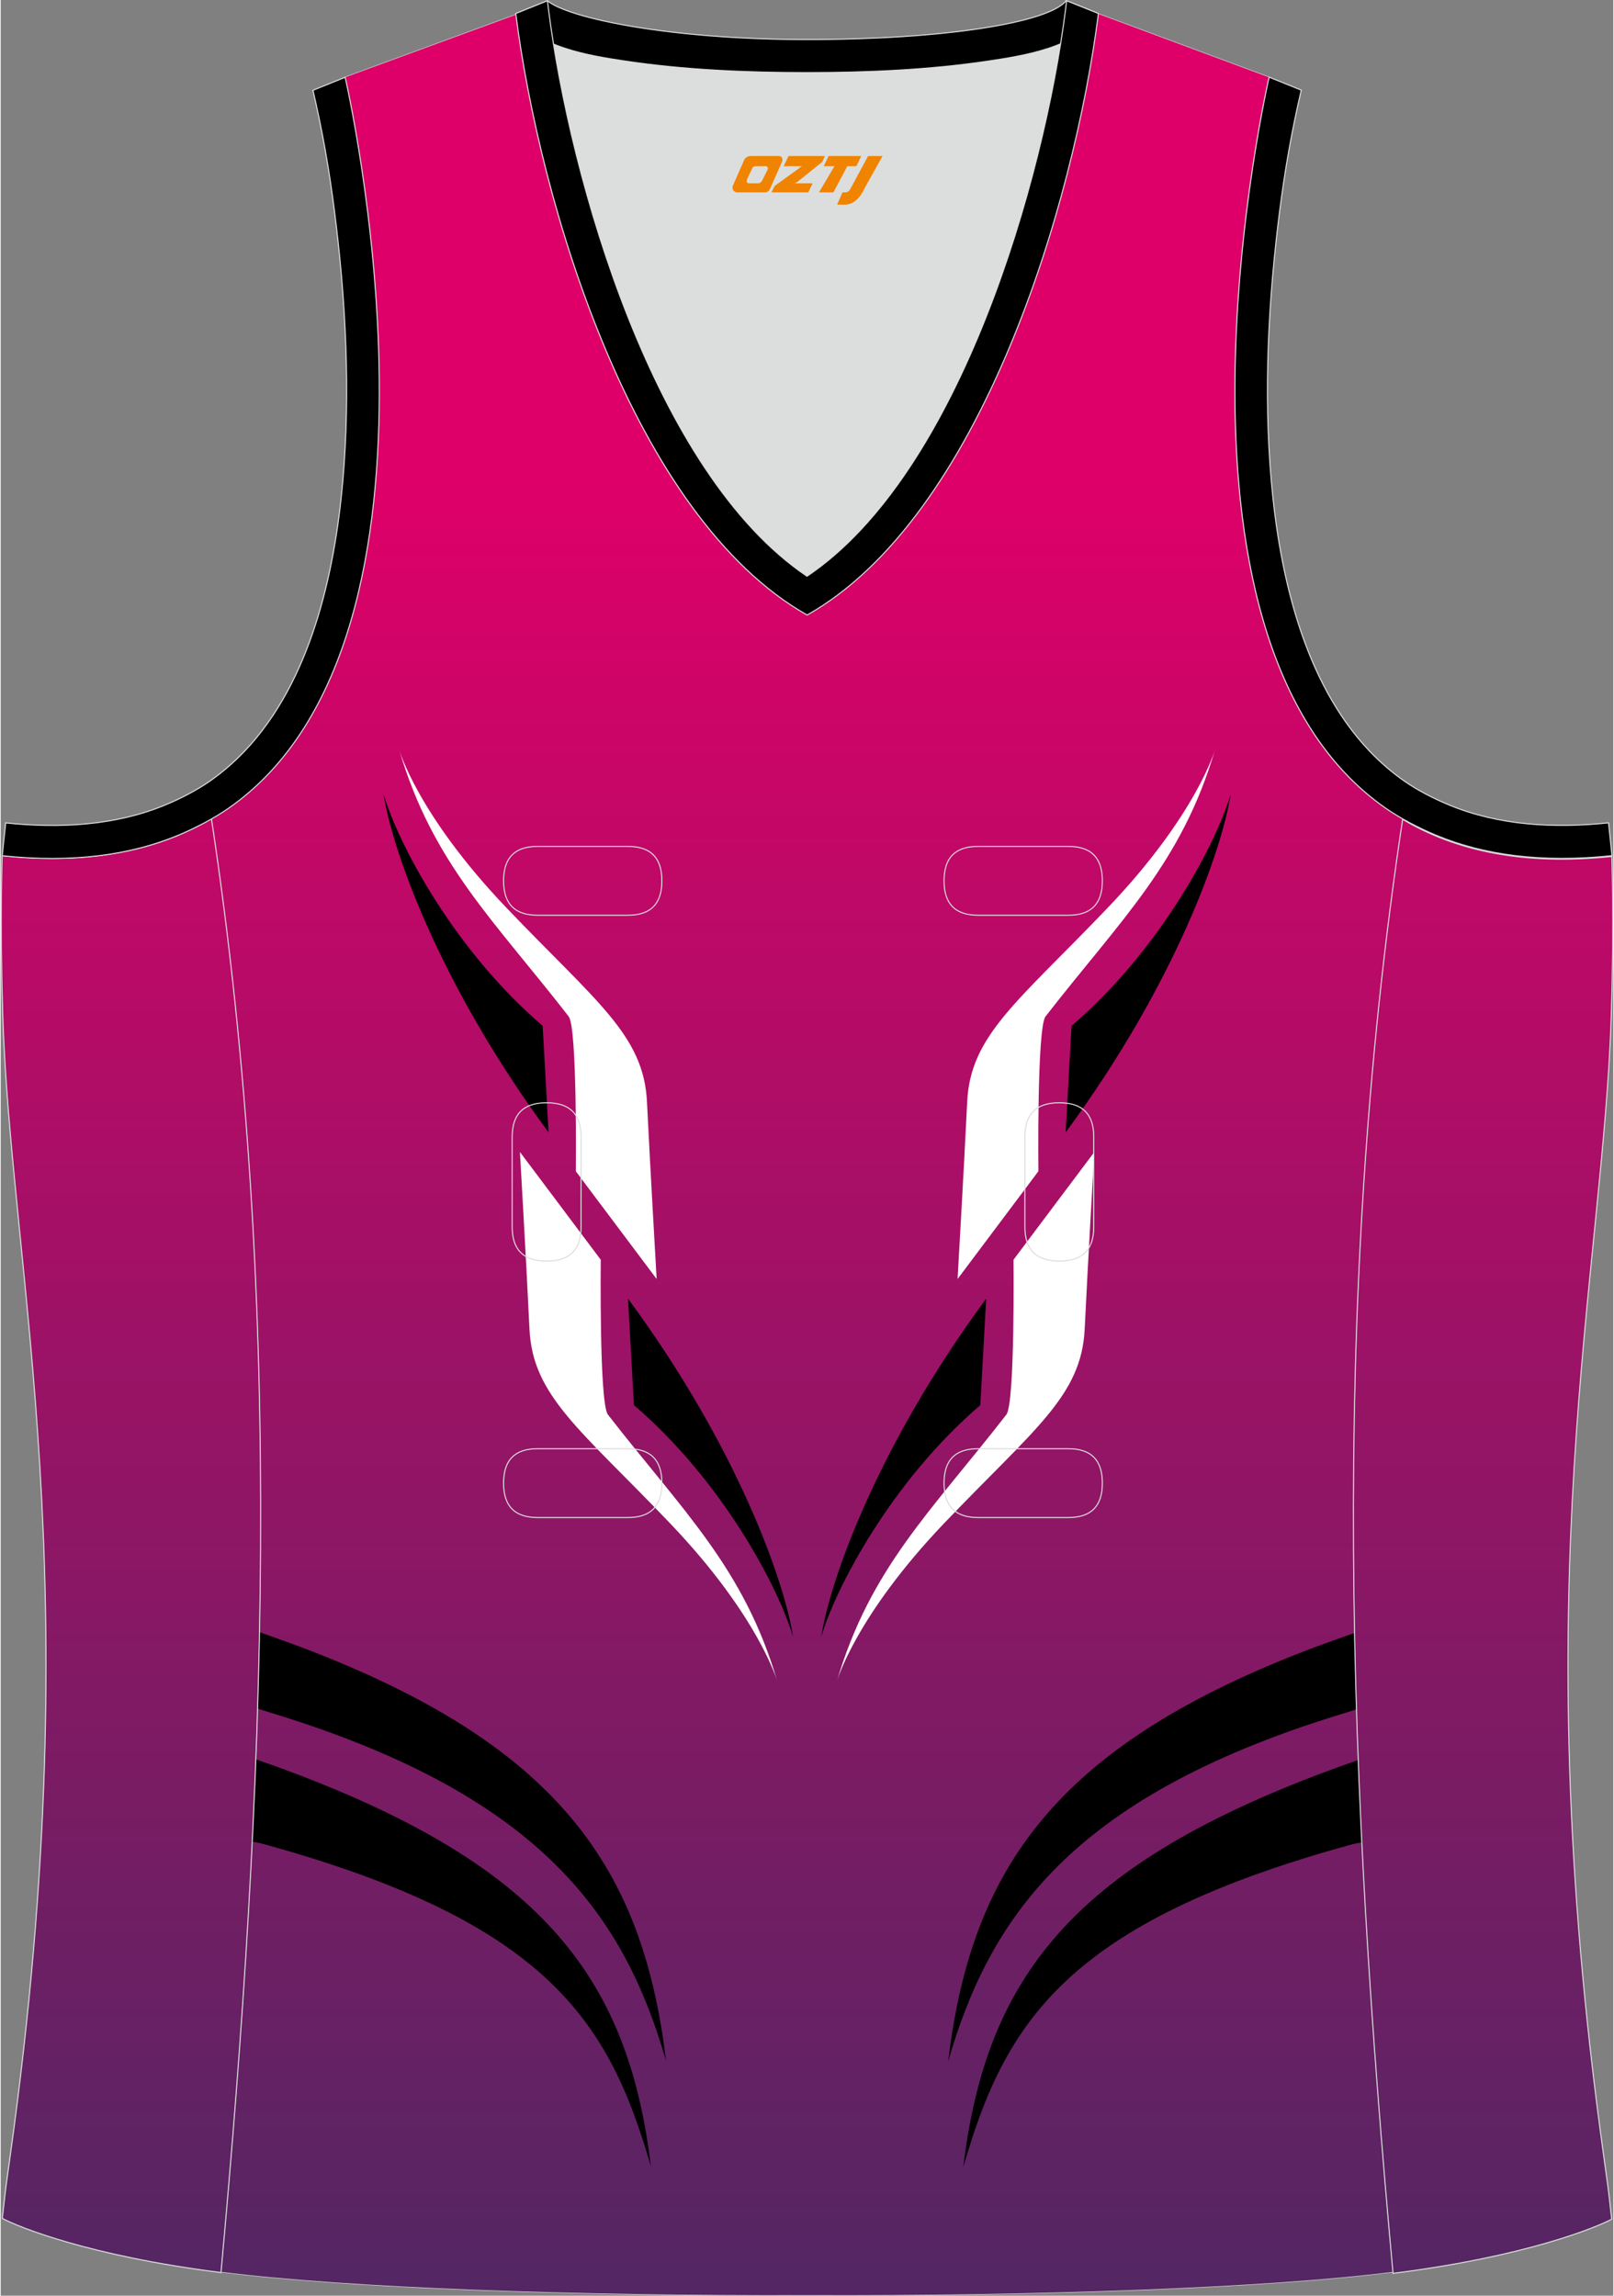
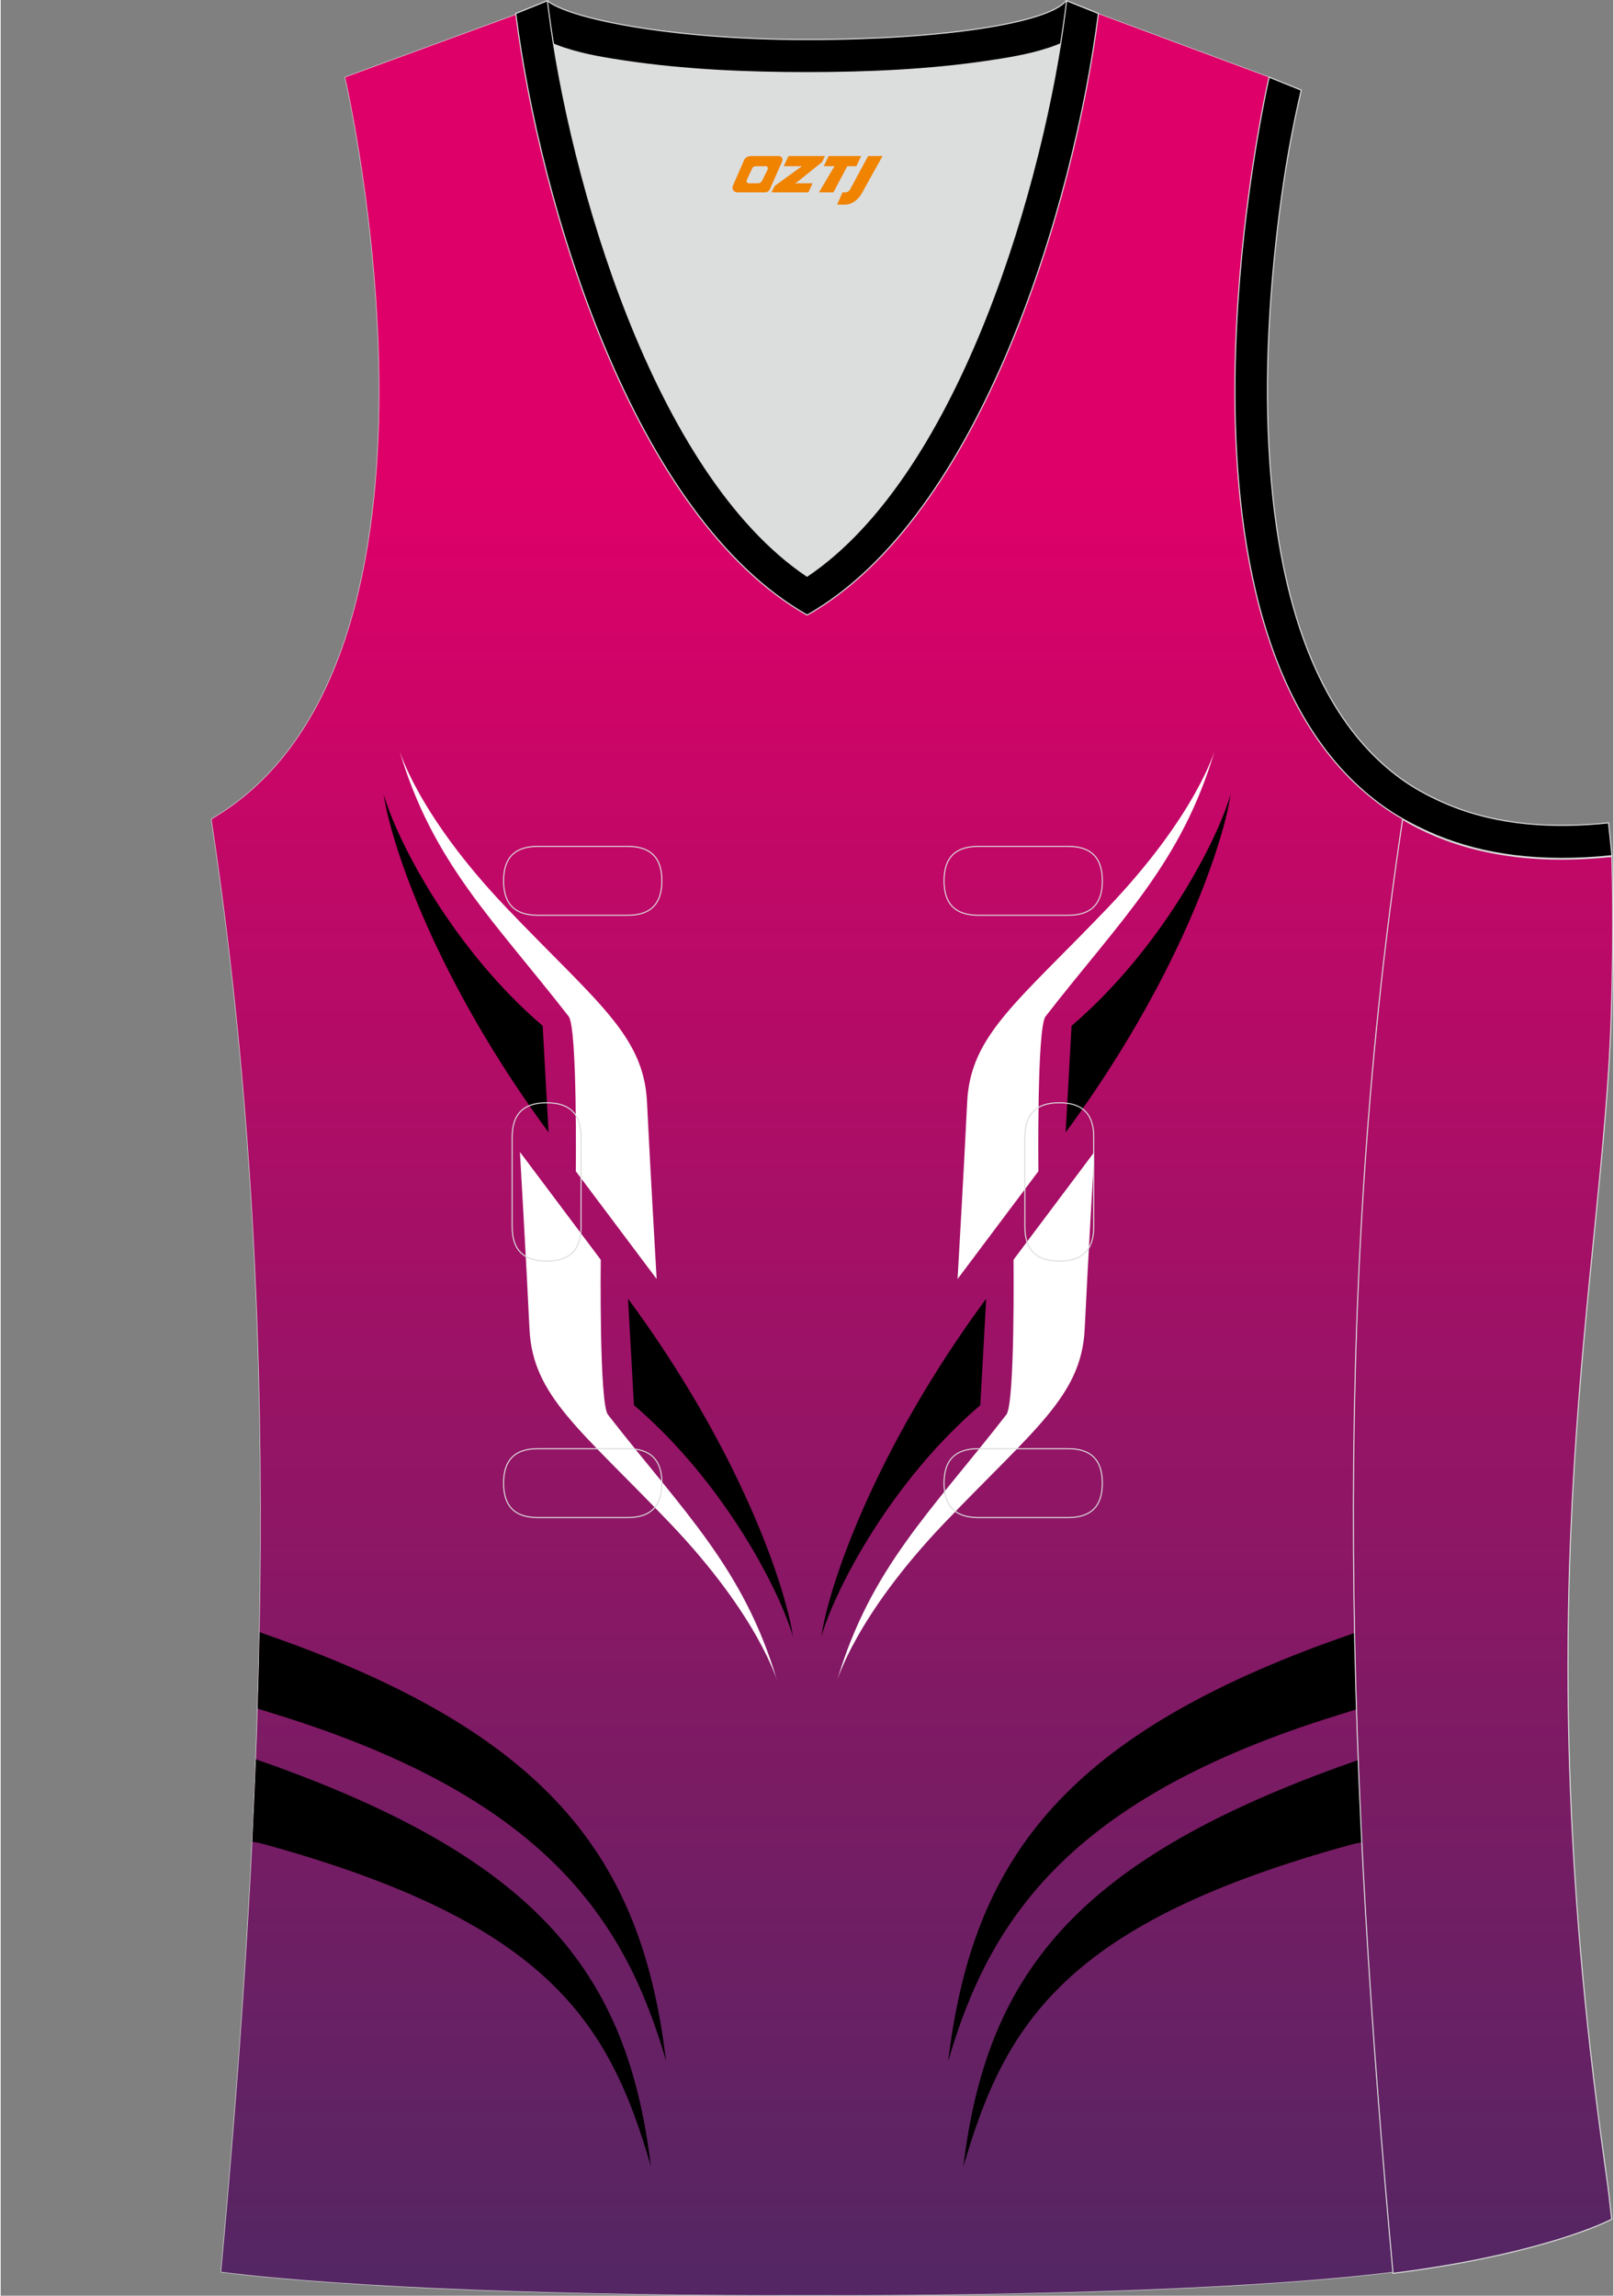
<svg xmlns="http://www.w3.org/2000/svg" version="1.1" id="图层_1" x="0px" y="0px" width="337.5px" height="480px" viewBox="0 0 302.07 429.99" enable-background="new 0 0 302.07 429.99" xml:space="preserve">
  <rect x="0" y="0" width="302.07" height="429.99" fill="#808080" stroke="none" />
  <g>
    <path fill="none" stroke="#DCDDDD" stroke-width="0.2" stroke-miterlimit="22.926" d="M101.66,0.86L64.52,14.48   c0,0,25.42,109.47-25.03,138.96C53.4,245.33,49.5,335.76,41.3,425.52c23.36,2.98,66.56,4.52,109.76,4.36   c43.2,0.17,86.4-1.37,109.76-4.36c-8.2-89.78-12.1-180.2,1.8-272.08c-50.45-29.49-25.03-138.96-25.03-138.96L200.6,0.75   l-11.73,8.47l-40.24,2.38l-33.1-3.11L101.66,0.86z" />
    <linearGradient id="SVGID_1_" gradientUnits="userSpaceOnUse" x1="151.051" y1="3.448" x2="151.051" y2="338.952" gradientTransform="matrix(1 0 0 -1 0 429.892)">
      <stop offset="0" style="stop-color:#542663" />
      <stop offset="1" style="stop-color:#DE0068" />
    </linearGradient>
    <path fill-rule="evenodd" clip-rule="evenodd" fill="url(#SVGID_1_)" d="M101.66,0.86L64.52,14.48c0,0,25.42,109.47-25.03,138.96   C53.4,245.33,49.5,335.76,41.3,425.52c23.36,2.98,66.56,4.52,109.76,4.36c43.2,0.17,86.4-1.37,109.76-4.36   c-8.2-89.78-12.1-180.2,1.8-272.08c-50.45-29.49-25.03-138.96-25.03-138.96L200.6,0.75l-11.73,8.47l-40.24,2.38l-33.1-3.11   L101.66,0.86z" />
    <g>
      <path fill-rule="evenodd" clip-rule="evenodd" fill="#FFFFFF" d="M97.26,215.77l15.14,20.18c0,0-0.3,26.9,1.34,29.01    c14.06,18.1,25.51,28.73,31.75,50.02c0,0-3.41-12.19-20.18-29.74s-25.66-23.76-26.26-36.28    C98.46,236.45,97.26,215.77,97.26,215.77z" />
      <path fill-rule="evenodd" clip-rule="evenodd" d="M117.51,243.24l1.11,19.95c16.68,14.27,27.17,34.35,29.79,43.37    C146.94,296.73,138.31,271.48,117.51,243.24z" />
      <path fill-rule="evenodd" clip-rule="evenodd" fill="#FFFFFF" d="M122.87,239.56l-15.14-20.18c0,0,0.3-26.9-1.34-29    c-14.07-18.11-25.52-28.73-31.77-50.02c0,0,3.41,12.19,20.18,29.74s25.66,23.77,26.26,36.28    C121.67,218.88,122.87,239.56,122.87,239.56z" />
      <path fill-rule="evenodd" clip-rule="evenodd" d="M102.62,212.09l-1.1-19.95c-16.68-14.27-27.17-34.35-29.79-43.37    C73.19,158.59,81.8,183.85,102.62,212.09z" />
      <path fill-rule="evenodd" clip-rule="evenodd" fill="#FFFFFF" d="M204.86,215.77l-15.14,20.18c0,0,0.3,26.9-1.34,29.01    c-14.07,18.11-25.52,28.73-31.77,50.02c0,0,3.41-12.19,20.18-29.74s25.66-23.76,26.26-36.28    C203.65,236.45,204.86,215.77,204.86,215.77z" />
      <path fill-rule="evenodd" clip-rule="evenodd" d="M184.6,243.24l-1.1,19.95c-16.68,14.27-27.17,34.35-29.79,43.37    C155.17,296.73,163.79,271.48,184.6,243.24z" />
      <path fill-rule="evenodd" clip-rule="evenodd" fill="#FFFFFF" d="M179.24,239.56l15.14-20.18c0,0-0.3-26.9,1.34-29    c14.07-18.11,25.52-28.73,31.76-50.02c0,0-3.41,12.19-20.18,29.74s-25.66,23.77-26.26,36.28    C180.44,218.88,179.24,239.56,179.24,239.56z" />
      <path fill-rule="evenodd" clip-rule="evenodd" d="M199.49,212.09l1.1-19.95c16.68-14.27,27.17-34.35,29.8-43.37    C228.92,158.59,220.31,183.85,199.49,212.09z" />
    </g>
    <g>
      <path fill-rule="evenodd" clip-rule="evenodd" d="M254.31,329.65c-1.77,0.62-3.14,1.1-3.68,1.3    c-49.42,17.94-66.02,39.04-70.32,74.94c7.81-27.01,19.19-45.75,72.86-60.45c0.32-0.09,0.96-0.21,1.81-0.36    C254.74,339.94,254.51,334.8,254.31,329.65z" />
      <path fill-rule="evenodd" clip-rule="evenodd" d="M253.63,305.84c-3.22,1.14-6.17,2.2-7.06,2.53    c-49.18,18.43-64.79,41.83-69.09,77.73c7.73-26.72,22.88-49.31,72.84-64.8c0.45-0.14,1.83-0.57,3.66-1.14    C253.84,315.38,253.72,310.61,253.63,305.84z" />
    </g>
    <g>
      <path fill-rule="evenodd" clip-rule="evenodd" d="M47.8,329.53c1.77,0.62,3.13,1.1,3.67,1.29c49.42,17.94,66.02,39.04,70.32,74.94    c-7.81-27.01-19.19-45.75-72.86-60.45c-0.32-0.09-0.95-0.21-1.8-0.35C47.38,339.82,47.6,334.67,47.8,329.53z" />
      <path fill-rule="evenodd" clip-rule="evenodd" d="M48.49,305.71c3.22,1.14,6.16,2.2,7.04,2.53    c49.19,18.43,64.79,41.83,69.09,77.73c-7.73-26.72-22.88-49.31-72.84-64.8c-0.45-0.14-1.83-0.57-3.65-1.14    C48.28,315.25,48.4,310.48,48.49,305.71z" />
    </g>
    <path fill-rule="evenodd" clip-rule="evenodd" fill="#DCDDDD" d="M151.05,107.93c26.91-18.1,42.33-67.44,47.51-99.73   c-4.43,1.88-9.9,2.69-13.41,3.22c-11.13,1.68-22.9,2.18-34.15,2.18s-23.02-0.5-34.15-2.18c-3.48-0.52-8.88-1.32-13.27-3.16   C108.74,40.55,124.16,89.84,151.05,107.93z" />
    <path fill="none" d="M262.61,153.46c9.87,5.89,22.67,8.69,39.18,6.95c0,0,0.46,11.68-0.09,29.56   c-1.51,49.06-16.56,105.39-1.41,213.94c1.31,9.36,0.84,6.4,1.49,11.75c-3,1.58-16.15,7.01-40.97,10.14   C252.6,335.94,248.68,245.43,262.61,153.46z" />
    <linearGradient id="SVGID_2_" gradientUnits="userSpaceOnUse" x1="277.675" y1="3.448" x2="277.675" y2="338.952" gradientTransform="matrix(1 0 0 -1 0 429.892)">
      <stop offset="0" style="stop-color:#542663" />
      <stop offset="1" style="stop-color:#DE0068" />
    </linearGradient>
    <path fill-rule="evenodd" clip-rule="evenodd" fill="url(#SVGID_2_)" stroke="#DCDDDD" stroke-width="0.2" stroke-miterlimit="22.926" d="   M262.61,153.46c9.87,5.89,22.67,8.69,39.18,6.95c0,0,0.46,11.68-0.09,29.56c-1.51,49.06-16.56,105.39-1.41,213.94   c1.31,9.36,0.84,6.4,1.49,11.75c-3,1.58-16.15,7.01-40.97,10.14C252.6,335.94,248.68,245.43,262.61,153.46z" />
    <path fill-rule="evenodd" clip-rule="evenodd" fill="#000001" stroke="#DCDDDD" stroke-width="0.2" stroke-miterlimit="22.926" d="   M205.31,2.41l-0.12,0.28c-2.78,6.16-14.15,7.84-20.05,8.73c-11.13,1.68-22.9,2.18-34.15,2.18c-11.25,0-23.02-0.5-34.15-2.18   c-5.9-0.89-17.27-2.57-20.05-8.73l-0.1-0.23c1.13-0.45,1.64-0.66,5.74-2.31c3.85,3.24,22.88,7.26,48.57,7.26s45.24-3.15,48.57-7.26   l0.15,0.01C203.83,1.81,202.32,1.2,205.31,2.41z" />
    <linearGradient id="SVGID_3_" gradientUnits="userSpaceOnUse" x1="24.395" y1="3.448" x2="24.395" y2="338.952" gradientTransform="matrix(1 0 0 -1 0 429.892)">
      <stop offset="0" style="stop-color:#542663" />
      <stop offset="1" style="stop-color:#DE0068" />
    </linearGradient>
-     <path fill-rule="evenodd" clip-rule="evenodd" fill="url(#SVGID_3_)" stroke="#DCDDDD" stroke-width="0.2" stroke-miterlimit="22.926" d="   M39.47,153.31C29.6,159.2,16.8,162,0.28,160.26c0,0-0.45,11.68,0.09,29.56c1.51,49.06,16.56,105.39,1.41,213.94   c-1.31,9.36-0.84,6.4-1.49,11.75c3,1.58,16.15,7.01,40.97,10.14C49.49,335.8,53.4,245.29,39.47,153.31z" />
    <path fill-rule="evenodd" clip-rule="evenodd" fill="#000001" stroke="#DCDDDD" stroke-width="0.2" stroke-miterlimit="22.926" d="   M96.48,2.53l5.93-2.39l0.2,1.61c4.03,31.77,19.67,86.82,48.43,106.18c28.77-19.35,44.41-74.41,48.43-106.18l0.2-1.61l5.95,2.39   c-4.53,35.74-22.04,94.27-54.56,112.67C118.52,96.79,101.01,38.27,96.48,2.53z" />
    <path fill="none" stroke="#DCDDDD" stroke-width="0.2" stroke-miterlimit="22.926" d="M183.13,158.53c-4.32,0-6.42,2.11-6.42,6.45   s2.1,6.45,6.42,6.45h16.81c4.32,0,6.42-2.11,6.42-6.45s-2.1-6.45-6.42-6.45H183.13L183.13,158.53L183.13,158.53z M204.75,212.97   c0-4.32-2.11-6.42-6.45-6.42s-6.45,2.1-6.45,6.42v16.81c0,4.32,2.11,6.42,6.45,6.42s6.45-2.1,6.45-6.42V212.97L204.75,212.97   L204.75,212.97z M95.81,229.78c0,4.32,2.11,6.42,6.45,6.42s6.45-2.1,6.45-6.42v-16.81c0-4.32-2.11-6.42-6.45-6.42   s-6.45,2.1-6.45,6.42V229.78L95.81,229.78L95.81,229.78z M100.62,271.34c-4.32,0-6.42,2.11-6.42,6.45s2.1,6.45,6.42,6.45h16.81   c4.32,0,6.42-2.11,6.42-6.45s-2.1-6.45-6.42-6.45H100.62L100.62,271.34L100.62,271.34z M183.13,271.34c-4.32,0-6.42,2.11-6.42,6.45   s2.1,6.45,6.42,6.45h16.81c4.32,0,6.42-2.11,6.42-6.45s-2.1-6.45-6.42-6.45H183.13L183.13,271.34L183.13,271.34z M100.62,158.53   c-4.32,0-6.42,2.11-6.42,6.45s2.1,6.45,6.42,6.45h16.81c4.32,0,6.42-2.11,6.42-6.45s-2.1-6.45-6.42-6.45H100.62z" />
-     <path fill-rule="evenodd" clip-rule="evenodd" fill="#000001" stroke="#DCDDDD" stroke-width="0.2" stroke-miterlimit="22.926" d="   M62.51,39.46c2.13,16.62,3.04,33.96,1.57,50.67c-1.52,17.32-6.03,37.55-18.38,50.55c-2,2.1-4.2,4.01-6.59,5.67   c-2.48,1.72-5.41,3.22-8.19,4.38c-9.42,3.94-19.94,4.46-29.99,3.4l-0.65,6.15c13.26,1.4,24.14-0.14,33.01-3.85   c3.09-1.29,6.59-3.1,9.34-5.01C88.85,119.29,64.52,14.48,64.52,14.48l-6.03,2.43C60.27,24.54,61.52,31.71,62.51,39.46z" />
    <path fill-rule="evenodd" clip-rule="evenodd" fill="#000001" stroke="#DCDDDD" stroke-width="0.2" stroke-miterlimit="22.926" d="   M239.58,39.46c-2.13,16.62-3.04,33.96-1.57,50.67c1.52,17.32,6.03,37.55,18.39,50.54c2,2.1,4.2,4.01,6.59,5.67   c2.48,1.72,5.41,3.22,8.2,4.38c9.42,3.94,19.94,4.46,29.99,3.4l0.65,6.15c-13.26,1.4-24.14-0.14-33.01-3.85   c-3.09-1.29-6.59-3.1-9.34-5.01C213.26,119.28,237.6,14.45,237.6,14.45l6.02,2.43C241.83,24.54,240.58,31.71,239.58,39.46z" />
  </g>
  <g>
    <path fill="#F08300" d="M162.48,29.23l-3.4,6.3c-0.2,0.3-0.5,0.5-0.8,0.5h-0.6l-1,2.3h1.2c2,0.1,3.2-1.5,3.9-3L165.18,29.23h-2.5L162.48,29.23z" />
    <polygon fill="#F08300" points="155.28,29.23 ,161.18,29.23 ,160.28,31.13 ,158.58,31.13 ,155.98,36.03 ,153.28,36.03 ,156.18,31.13 ,154.18,31.13 ,155.08,29.23" />
    <polygon fill="#F08300" points="149.28,34.33 ,148.78,34.33 ,149.28,34.03 ,153.88,30.33 ,154.38,29.23 ,147.58,29.23 ,147.28,29.83 ,146.68,31.13 ,149.48,31.13 ,150.08,31.13 ,144.98,34.83    ,144.38,36.03 ,150.98,36.03 ,151.28,36.03 ,152.08,34.33" />
    <path fill="#F08300" d="M145.78,29.23H140.48C139.98,29.23,139.48,29.53,139.28,29.93L137.18,34.73C136.88,35.33,137.28,36.03,137.98,36.03h5.2c0.4,0,0.7-0.2,0.9-0.6L146.38,30.23C146.58,29.73,146.28,29.23,145.78,29.23z M143.68,31.73L142.58,33.93C142.38,34.23,142.08,34.33,141.98,34.33l-1.8,0C139.98,34.33,139.58,34.23,139.78,33.63l1-2.1c0.1-0.3,0.4-0.4,0.7-0.4h1.9   C143.58,31.13,143.78,31.43,143.68,31.73z" />
  </g>
</svg>